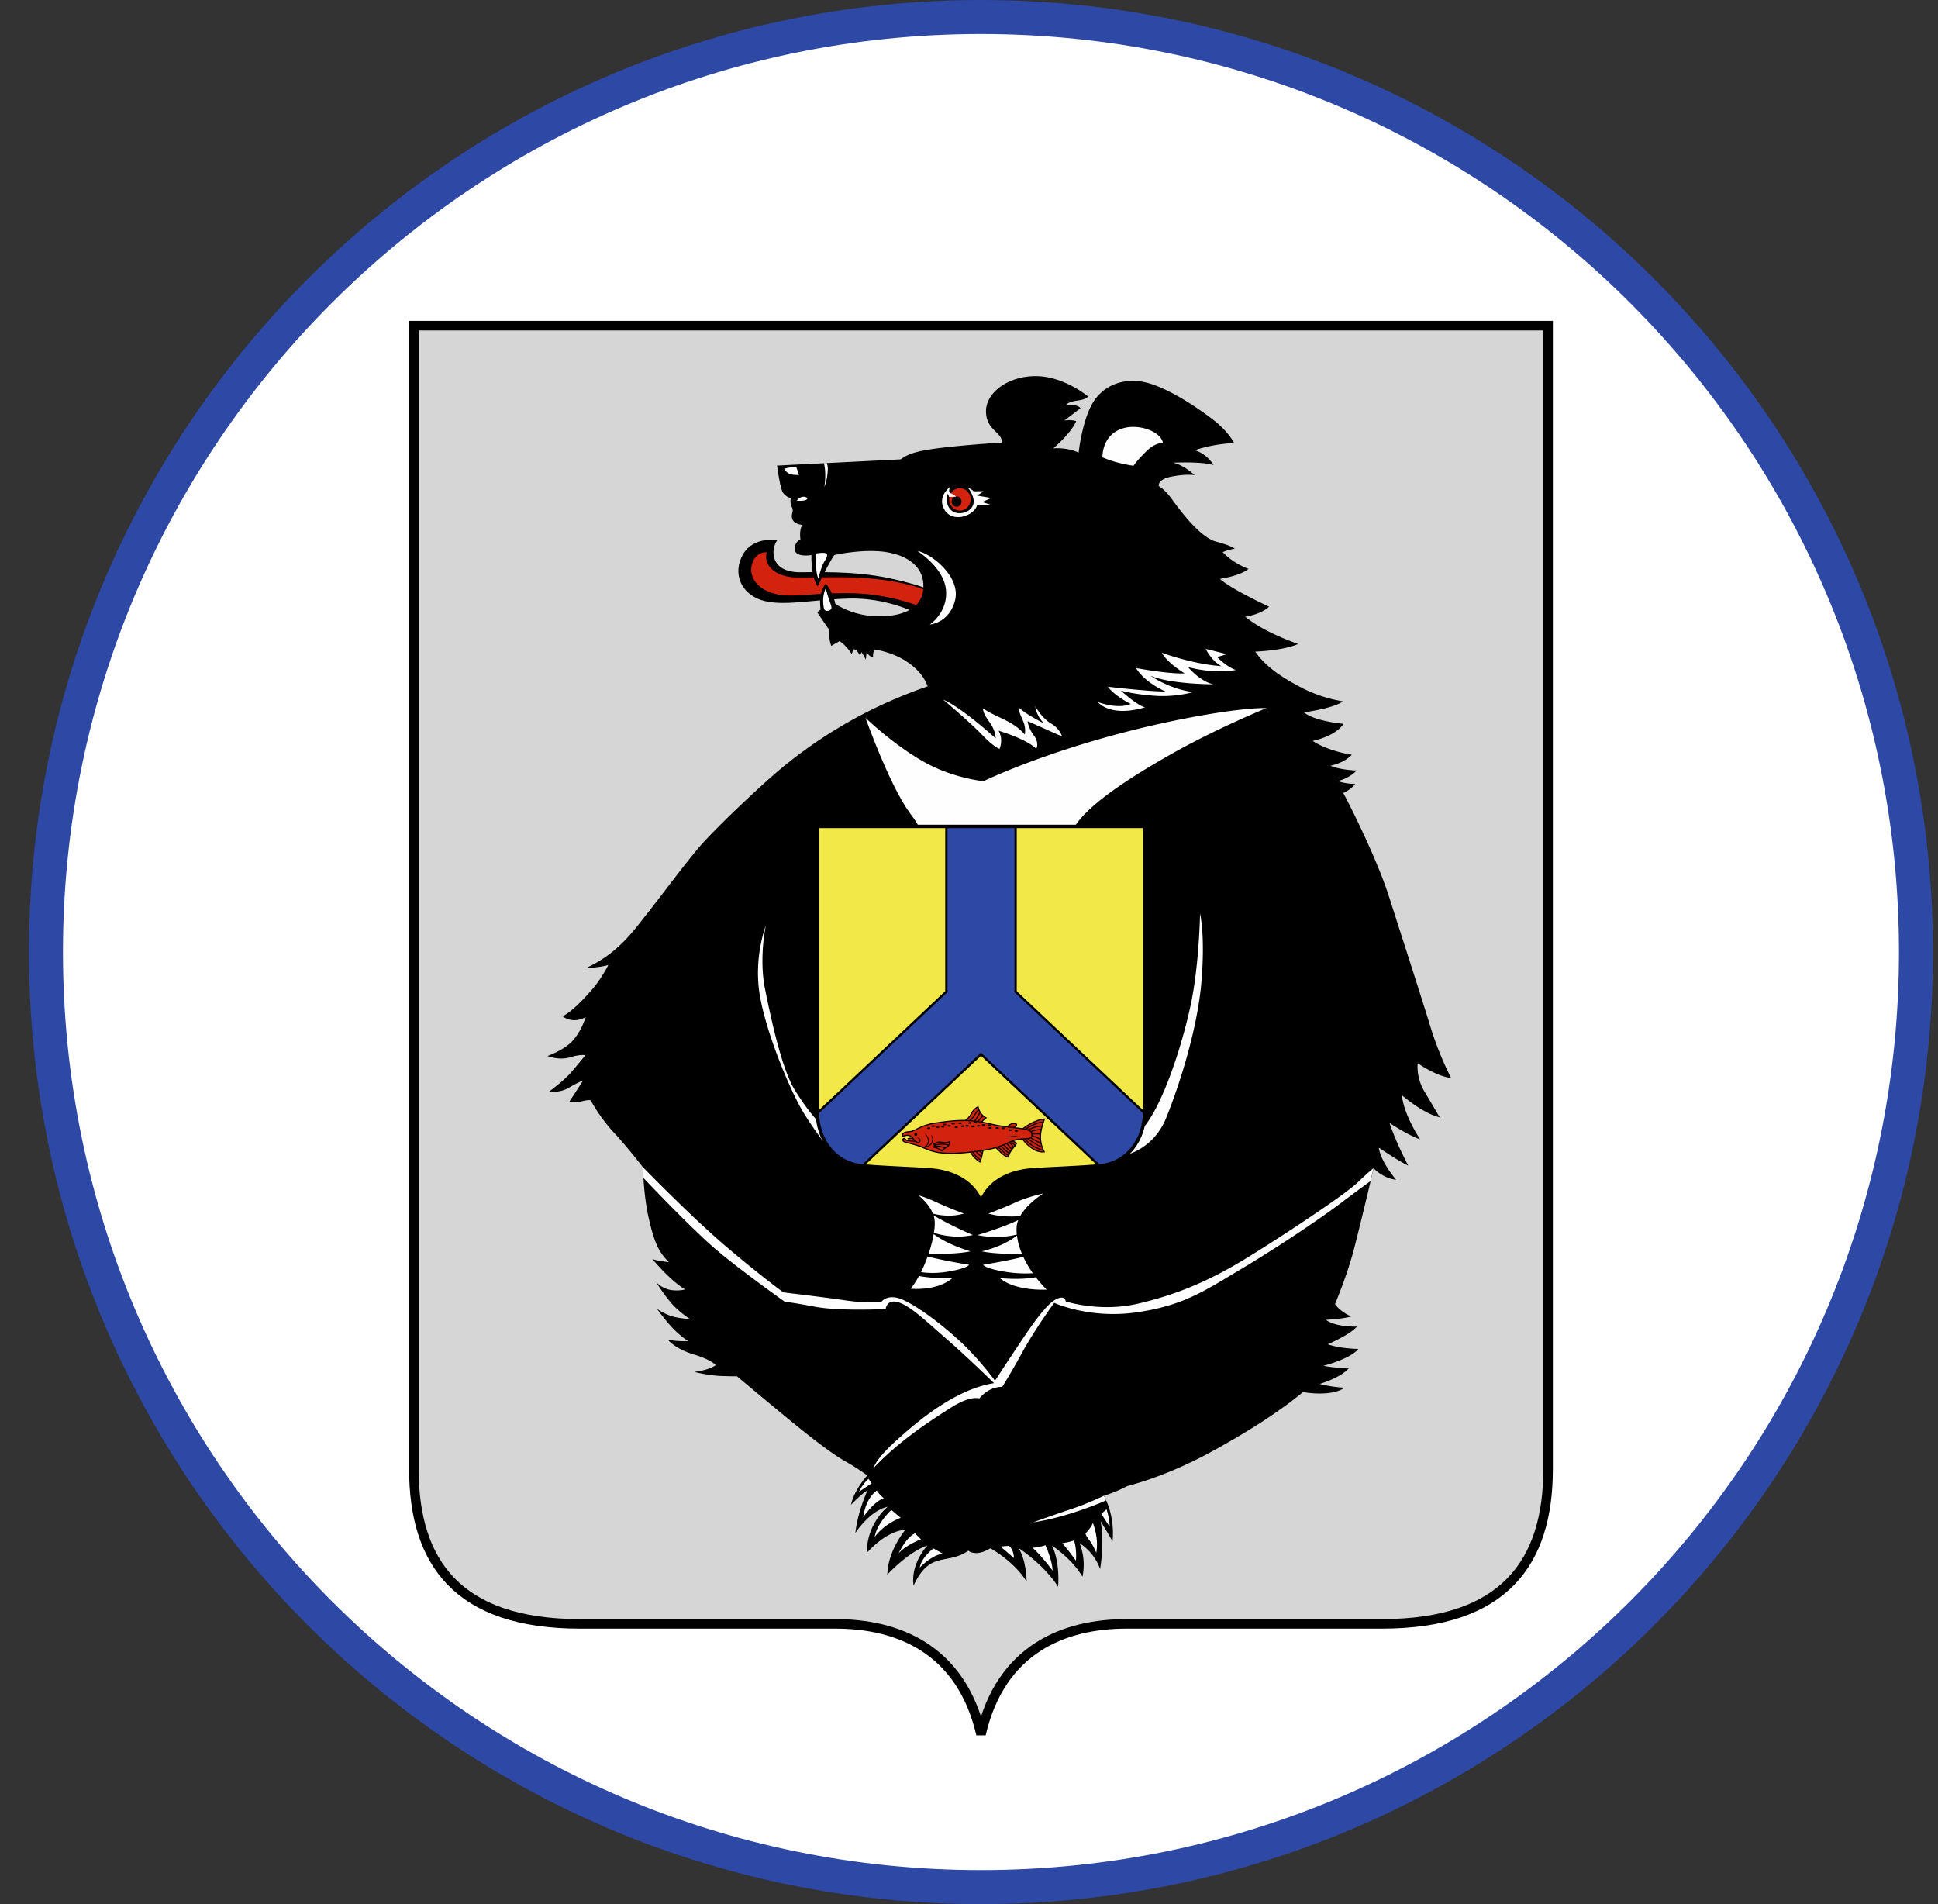
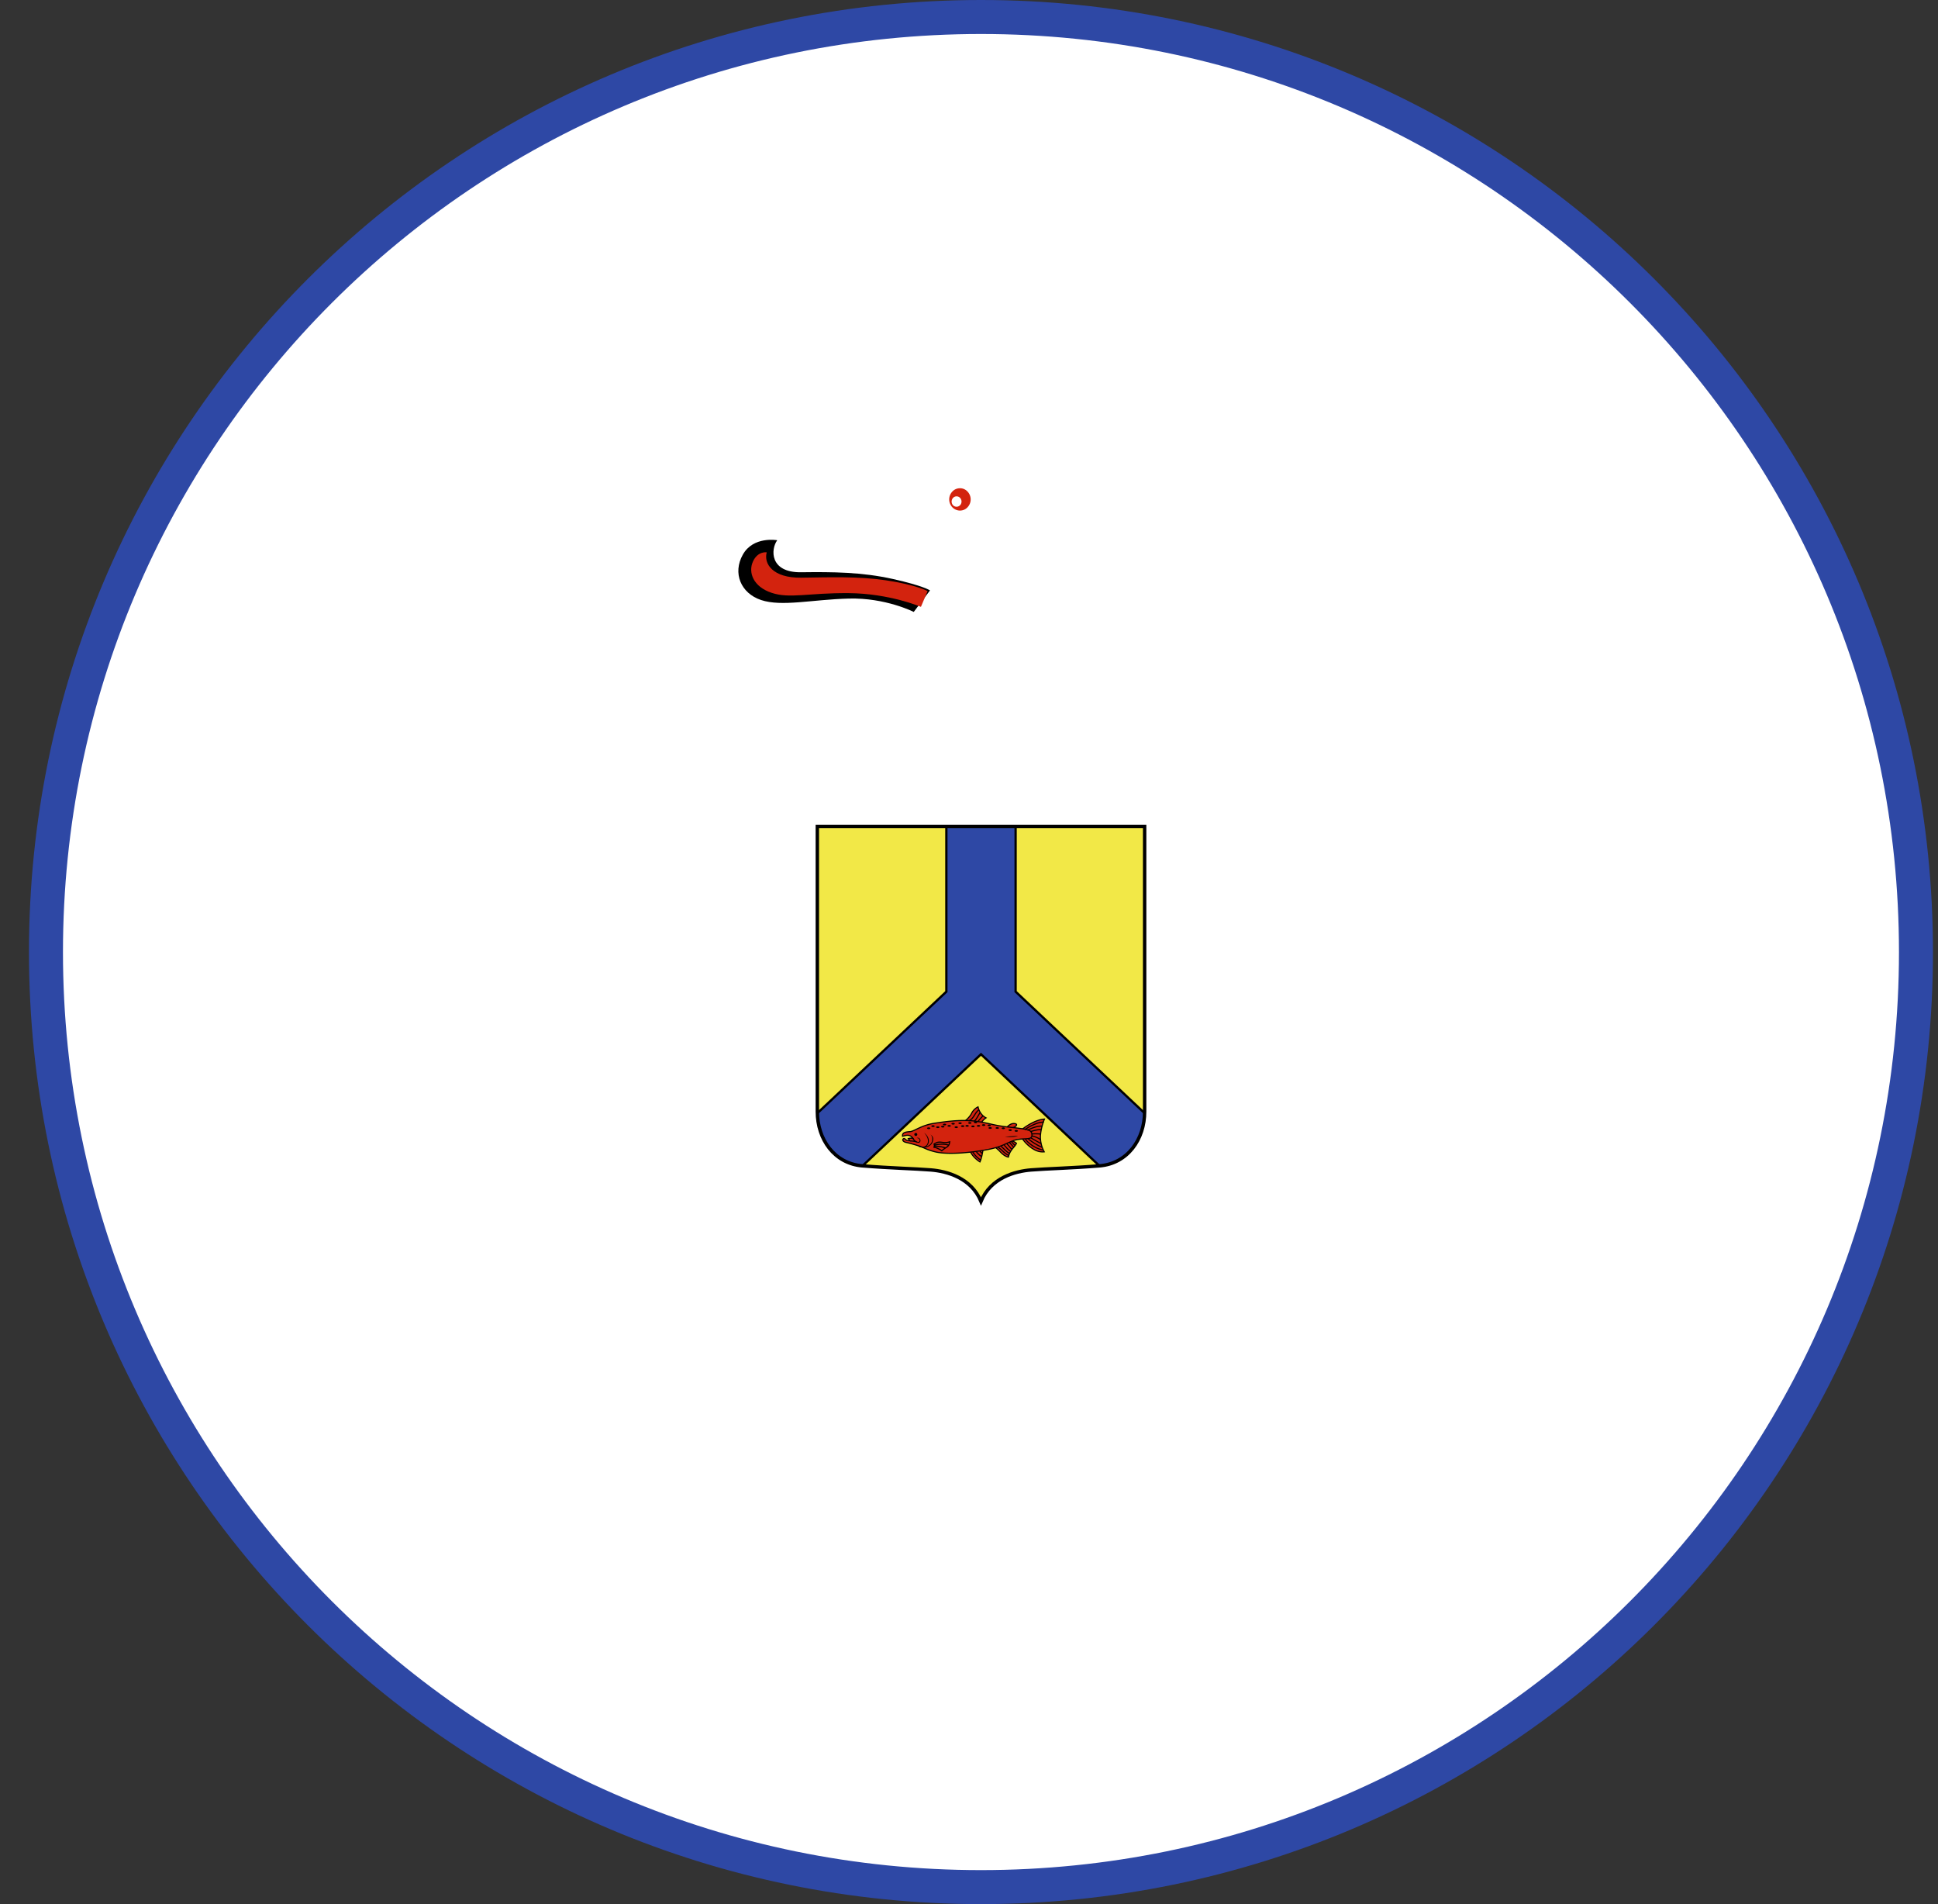
<svg xmlns="http://www.w3.org/2000/svg" width="57" height="56" fill="none" viewBox="0 0 57 56">
  <rect x="0" y="0" width="57" height="56" fill="#333333" stroke="none" />
  <g clip-path="url(#a)">
    <path fill="#fff" stroke="#2e48a5" d="M28.852.5c15.188 0 27.5 12.312 27.5 27.5s-12.312 27.5-27.5 27.5c-15.187 0-27.5-12.312-27.5-27.5S13.665.5 28.852.5Z" />
-     <path fill="#d6d6d6" stroke="#000" stroke-width=".281" d="M45.532 9.578v33.627c0 2.744-1.288 4.553-4.885 4.553h-7.514c-1.813 0-3.695.717-4.28 3.248-.586-2.53-2.469-3.248-4.281-3.248h-7.515c-3.597 0-4.884-1.81-4.884-4.553V9.578z" />
    <path fill="#000" d="M22.86 15.888c-.193.261-.231.954.702.942s1.79-.005 2.695.197c.906.202 1.096.337 1.096.337l-.478.633s-.828-.422-1.91-.393c-1.08.028-1.971.247-2.583.042-.593-.2-.841-.79-.533-1.336.309-.549 1.01-.422 1.01-.422" />
    <path fill="#d3230e" d="M23.562 16.99c.828-.011 1.683-.043 2.49.076.886.131 1.23.318 1.23.318l-.196.464s-.92-.395-2.126-.404-1.73.17-2.268-.01-.69-.598-.548-.916.407-.274.407-.274c-.095.34.183.756 1.011.746" />
-     <path fill="#000" d="M24.137 17.924c-.08-.522.15-.757.15-.757.225.253.281.59.281.59s.463.338 1.18.366c.715.028 1.333-.183 1.403-.76.07-.576-.308-.97-.996-1.11s-1.615.07-1.615.07c-.197.281-.491.928-.491.928-.21-.324-.183-.928-.183-.928-.253.042-.52 0-.491-.211.028-.211.168-.24.168-.24-.042-.323.056-.435.056-.435s-.238-.014-.294-.17c-.057-.154.056-.21-.014-.35-.07-.141-.029-.268-.029-.268s-.154-.028-.238-.169c-.085-.14-.169-.787-.169-.787l3.637-.183c.21-.155.435-.253 1.305-.352a32 32 0 0 1 1.666-.14c.028-.31-.446-.346-.463-.9-.017-.556.632-1.056 1.46-1.056.829 0 1.53.591 1.53.591s.015.085-.294.127c-.31.042-.351.14-.351.14.337-.056.435.085.435.085l-.477.365a.75.75 0 0 1 .35.015c-.154.365-.673.801-.673.801.463-.028.744.127.744.127s.098-.914.407-1.449c.309-.534.94-.787 1.615-.605.674.183 1.516.76 1.951 1.098.435.337.604.675.604.675a4.2 4.2 0 0 0-1.165.21c.365.099.561.436.561.436-.365-.112-1.193-.07-1.193-.07.323.07.632.366.632.366s-.239-.042-.674.042c-.436.085-.38.281-.38.281s.17.085.394.394c.224.31.814 1.111 1.291 1.238.478.126.548.21.548.21-.21.029-.351.1-.351.1.309.337.758.492.758.492-.253.21-.842.295-.842.295.365.323 1.446.816 1.446.816-.253.239-.702.295-.702.295.575.478 1.558.802 1.558.802-.435.197-1.263.225-1.263.225.337.492.884.816 1.432 1.097a4.1 4.1 0 0 0 1.151.366c-.28.21-1.151.323-1.151.323.323.267 1.165.338 1.165.338-.253.38-.908.501-.908.501.464.31 1.152.408 1.152.408-.24.253-.632.324-.632.324.295.126.772.14.772.14-.225.24-.548.31-.548.31.211.084.506.084.506.084-.14.183-.351.267-.351.267.21.38.997 1.955 1.348 3.052.35 1.097 1.01 3.137 1.235 3.882a9.6 9.6 0 0 0 .59 1.449c-.45-.056-.983-.436-.983-.436s-.056.408.197.83c.252.422.449.76.449.76-.478-.1-1.11-.648-1.11-.648.057.591.534 1.294.534 1.294-.323-.098-.898-.478-.898-.478.196.59.549 1.254.549 1.254-.228-.1-.864-.527-.864-.527.05.408.507.942.507.942-.394-.042-.66-.337-.66-.337s-.257 1.112-.557 2.297c-.214.848-.58 1.697-.58 1.697.154.225.477.365.477.365-.239.07-.744.099-.744.099.309.225.912.197.912.197-.196.239-.856.52-.856.52.337.127.898.14.898.14-.238.296-1.025.493-1.025.493.394.085.759.056.759.056-.239.296-.87.479-.87.479.294.084.715.112.73.112-.408.282-1.222.127-1.222.127-.506.422-1.376 1.04-2.752 1.786-1.376.745-2.415.97-2.429.985-.28.154-.674.28-.674.28.351.648.253 1.337.253 1.337-.183-.324-.351-.59-.351-.59.126.618-.014 1.406-.014 1.406-.183-.52-.604-.76-.604-.76.21.52.084.985.084.985-.323-.549-.898-.914-.898-.914.252.492.182 1.21.182 1.21-.435-.676-1.165-1.14-1.165-1.14.239.366.239.984.239.984-.394-.618-1.067-.975-1.067-.975-.436.268-.646.07-.646.07-.63.439-1.132-.016-1.61 1.027-.099-.647.407-1.181.407-1.181-.576.197-1.18.858-1.18.858.015-.717.534-1.322.534-1.322-.632.056-1.137.703-1.137.675 0-.872.617-1.35.617-1.35-.533.112-.954.773-.954.773.07-.647.359-1.256.359-1.256-.189.11-.487.427-.487.427.09-.437.477-.865.477-.865s-.298-.219-.636-.408c-.337-.188-.86-.575-1.632-1.208a176 176 0 0 1-1.565-1.3s-.099.006-.47-.008c-.373-.014-.787-.12-.787-.12.442-.049.632-.196.632-.196s-.091-.148-.646-.317c-.555-.168-.765-.436-.765-.436.309.064.603.042.603.042s-.14-.077-.379-.302c-.238-.225-.54-.647-.54-.647s.232.169.484.232c.253.063.492.07.492.07s-.197-.112-.45-.358c-.252-.246-.554-.732-.554-.732s.168.19.42.233c.254.042.436-.014.436-.014-.435-.254-.969-.9-.969-.9.099.056.492.098.492.098-.281-.281-.421-.535-.59-1.28-.168-.746-.168-1.505-.168-1.505s-.506-.654-.884-1.052a5 5 0 0 1-.655-.915s-.02-.04-.258.02-.377.02-.377.02l.407-.626s-.1.02-.398.199c-.297.179-.595.119-.595.119s.437-.318.665-.587.397-.477.397-.477-.129-.04-.456.06c-.328.099-.656-.04-.656-.04s.517-.18.765-.478.357-.666.357-.666c-.397.219-.675-.02-.675-.02.258-.15.506-.388.824-.746s.516-.766.516-.766c-.268.08-.655.09-.655.09.933-.428 1.38-1.074 1.797-1.601s1.072-1.413 1.509-1.93 1.668-1.69 2.393-2.307a13.7 13.7 0 0 1 2.58-1.7c.924-.468 1.768-.746 1.768-.746-.11-.299-.318-.547-.705-.786a2.5 2.5 0 0 0-.859-.298c-.054.099-.04.238-.04.238a.37.37 0 0 1-.193-.159l-.02.219c-.044-.08-.129-.224-.129-.224-.01.05-.045.1-.045.1-.05-.08-.109-.165-.109-.165l-.094-.02c-.005.08-.044.143-.044.143-.14-.239-.351-.38-.351-.38l-.244.141c-.084-.183-.056-.464-.056-.464-.112-.155-.357-.52-.357-.52z" />
-     <path fill="#fefefe" d="M33.314 12.555a1 1 0 0 0-.41.089c-.507.239-.478.806-.478.806.427.189.914.248.914.248s.06-.11.357-.408c.298-.298.506-.258.506-.258-.03-.261-.461-.483-.889-.477m-9 1.061-.083.004c.084.29.015.705.015.705s.09-.21.1-.507a.4.4 0 0 0-.033-.202m-.892.122s-.169-.01-.357.05c0 0 .079.149.228.169s.208.01.208.01zm.227.872c-.118-.01-.217.112-.217.112.209.03.407-.04.268-.1a.2.2 0 0 0-.051-.012m3.334 1.593s.786.492.842 1.153c.056.66-.477 1.012-.477 1.012s.576-.042.744-.717-.674-1.364-1.109-1.448m-2.774.056q-.072 0-.195.018s-.05.527.06.746c0 0 .06-.328.189-.537.096-.157.092-.224-.054-.227m.083 1.033s-.088.172-.08.395c.01.223.037.252.07.271s.14.01.17-.06-.12-.338-.16-.606m11.171 1.794c.21.394.463.506.463.506-.842-.056-1.754-.394-1.754-.394.182.324.673.605.673.605-.449.028-1.432-.155-1.432-.155.281.45.87.69.87.69-.505 0-1.698-.141-1.698-.141.225.295.674.506.674.506-.393.169-.969-.056-.969-.056s.351.464 1.39.155c-.224-.043-.716-.493-.716-.493s.38.113 1.011.155c.632.042 1.123-.112 1.123-.112-.674-.07-1.263-.479-1.263-.479.603.253 1.839.253 1.853.253-.393-.084-.744-.506-.744-.506.8.211 1.404.085 1.404.085-.281-.099-.548-.38-.548-.38l.28-.085s-.589-.154-.617-.154m-7.722 1.49s.772.648 1.137 1.027c.365.38.52.422.52.422s.126-.267-.028-.534c0 0 .828.239 1.109.534 0 0 .098-.169-.07-.394-.169-.225-.183-.422-.183-.422l1.011.45s-.056-.224-.323-.38c-.267-.154-.463-.506-.463-.506s.028.296.267.507c0 0-.548-.268-.759-.479.023.297.243.444.183.802-.36-.416-.814-.487-1.236-.773.053.348.349.447.38.886 0 0-.983-.9-1.545-1.14m9.507.25c-.734-.02-2.811.306-4.924.915-2.113.608-3.395 1.233-3.395 1.233s-.914-.08-1.807-.597c-.894-.517-1.665-1.266-1.665-1.266s.414 1.166.87 2.062c.457.895.556.795.755 1.273l4.449.014c.298-.697 1.675-1.583 2.985-2.32 1.31-.735 2.732-1.314 2.732-1.314m-1.952 6.04s-.02 1.492-.278 2.705-.874 3.123-1.49 3.7c-.615.576-.456.715-.456.715.04-.02.854-.179 1.23-1.113.378-.935.914-2.586 1.033-3.978.12-1.393-.04-2.03-.04-2.03m-12.768.354s-.38.956-.169 2.11c.21 1.153.913 2.799 1.264 3.375.35.577.73 1.04.73 1.04l-.309-.787s-.267-.253-.674-.914-.744-2.349-.87-2.968c-.127-.619-.07-1.406.028-1.856m-3.613 7.112s.003.133.012.313c.266.28 1.488 1.558 2.14 2.11.73.62 2.022 1.534 2.022 1.534s.127 0 .87.14c.745.141 2.093.07 2.093.07s.028-.309.379-.196c.35.112.772.52 1.418 1.083s1.39 1.294 1.39 1.294c-1.166.183-2.289 1.153-2.907 1.716-.605.55-.631.773-.631.773.772-.815 1.699-1.406 2.274-1.772.576-.365.828-.267.828-.267.323-.38.674-.338.674-.338s.225-.351.604-1.04c.38-.69.927-1.435.927-1.435s1.032.479 2.415.281c1.382-.198 2.007-.633 3.046-1.252 1.04-.618 2.303-1.462 2.92-1.926.505-.379.805-.599.922-.684l.09-.38s-.14.107-.478.43c-.337.324-1.951 1.407-3.2 2.18-1.187.735-2.163 1.124-3.272 1.38-1.11.254-2.106-.071-2.106-.071s0-.155-.197-.099c-.196.056-.463.31-.969 1.055-.505.746-.912 1.378-.912 1.378s-.463-.646-1.081-1.209-1.348-1.083-1.727-1.21c-.38-.126-.534.099-.534.099s-.365.056-1.039-.042c-.674-.099-1.841-.236-1.841-.236s-.636-.458-1.668-1.333-2.462-2.346-2.462-2.346m11.774.769s-.463.098-.828.267-.787.324-.787.324c.346.102.72.093.933.075.213-.38.682-.666.682-.666m-3.673.056s.298.225.424.536c.169.045.53.111.91-.001 0 0-.422-.155-.787-.324s-.547-.211-.547-.211m.441.584a.7.7 0 0 1 .036.176c.006.09-.002.208-.023.34.18.06.633.177 1.146.067 0 0-.747-.323-1.159-.583m2.495.14c-.458.227-1.2.443-1.2.443a2.6 2.6 0 0 0 1.156-.015 1.3 1.3 0 0 1-.005-.224.7.7 0 0 1 .049-.204m-2.488.414c-.03.176-.082.376-.152.583.332.005.883 0 1.234-.075 0 0-.663-.185-1.082-.508m2.448.04c-.41.337-1.034.468-1.034.468.335.072.847.08 1.184.076a2 2 0 0 1-.15-.543m-2.627.617q-.082.233-.194.46c.137.022.426.051.823-.019.562-.098.59-.197.59-.197s-.741-.116-1.219-.244m2.814.01c-.479.124-1.18.234-1.18.234s.029.099.59.197c.403.071.72.062.87.051a3 3 0 0 1-.28-.482m-3.068.564q-.109.201-.24.374s.758.084 1.222-.31c0 0-.544.023-.982-.064m3.436.038c-.446.087-1.056.026-1.056.026.464.394 1.376.338 1.376.338a4 4 0 0 1-.32-.364m-4.92 5.929c-.17.147-.282.38-.282.38l.373-.247zm.245.344s-.323.197-.4.781c0 0 .309-.457.604-.556 0 0-.127-.098-.204-.225m6.676.153s-.459.224-.935.383-1.142.397-1.142.397.447-.05 1.162-.278c.501-.16.826-.297.981-.367a2 2 0 0 0-.066-.135m.08.398-.155.134.246.38c-.007-.275-.092-.514-.092-.514m-6.328.019s-.421.38-.491.795c.294-.401.765-.563.765-.563zm5.927.382c-.042.127-.217.31-.217.31s0 .056.112.197c.112.14.204.372.204.372s.042-.21.007-.457a2 2 0 0 0-.106-.422m-5.232.307c-.267.12-.484.59-.484.59.217-.252.66-.414.66-.414zm4.678.207c-.12.049-.351.084-.351.084.084.07.407.513.407.513.028-.352-.056-.597-.056-.597m-.843.14c-.105.05-.379.078-.379.078.197.154.59.667.59.667-.007-.295-.21-.745-.21-.745m-1.074.021s-.224.014-.245.021l.393.338s0-.246-.148-.359m-2.22.075s-.358.267-.4.563c0 0 .33-.359.674-.408z" />
    <path fill="#f2e847" d="M33.666 24.305v8.388c0 .81-.498 1.53-1.33 1.595-.832.067-1.54.082-2.01.12s-1.186.23-1.474.924c-.288-.694-1.003-.887-1.473-.924s-1.178-.053-2.01-.12c-.832-.066-1.33-.785-1.33-1.595v-8.388z" />
    <path fill="#2e48a5" stroke="#000" stroke-width=".067" d="M27.834 24.305v4.86l-3.793 3.573c.018.791.512 1.486 1.328 1.55l3.484-3.282 3.483 3.282c.816-.064 1.31-.759 1.328-1.55l-3.793-3.574v-4.86z" />
    <path fill="#d3230e" stroke="#000" stroke-width=".033" d="M28.346 32.997s.159-.113.229-.253.191-.19.191-.19.038.22.235.323c0 0-.116.072-.16.186s-.495-.066-.495-.066Zm1.256.173s.091-.129.216-.127c.126.002.093.075-.007.115s-.209.012-.209.012Zm1.117-.258s-.109.255-.118.511a.9.9 0 0 0 .112.452s-.126.02-.27-.051a1.06 1.06 0 0 1-.386-.353c-.061-.11.01-.261.01-.261s.338-.277.652-.298Zm-1.034.616s.15.039.212.098c-.07.135-.194.192-.237.404 0 0-.099-.007-.227-.14a1.3 1.3 0 0 0-.206-.182zm-.773.28s-.025.219-.09.364c0 0-.228-.135-.302-.35z" />
    <path fill="#d3230e" stroke="#000" stroke-width=".033" d="M26.762 33.282c.136-.011.328-.187.72-.247.393-.06.845-.119 1.272-.052s.427.111.987.173.612.084.61.24-.29.046-.572.16c-.283.113-.366.2-.929.287s-1.058.1-1.33.036c-.273-.064-.333-.126-.505-.18a4 4 0 0 0-.364-.1c-.104-.022-.117-.088-.076-.11.05-.029.044.07.183.057l-.043-.06c.073-.017.086-.013.139-.007-.098-.124-.186-.093-.308-.062-.014-.108.08-.125.216-.136Z" />
    <path stroke="#000" stroke-width=".033" d="M26.854 33.49c.034.046.056.078.123.102-.102-.043-.219-.035-.219-.035m.726.12s.223-.063.425.003m-.43.026s.19.003.325.054m.807.125s.097.15.236.233m-.132-.25s.072.105.163.147m-.056-.16s.032.049.073.064m.457-.177c.134.075.168.176.325.243m.02-.06c-.11-.058-.156-.131-.256-.215m.093-.031c.076.073.103.135.2.184m.03-.062c-.063-.051-.084-.104-.151-.162m.081-.035c.048.05.075.089.124.139m.034-.055-.103-.11m.392-.355s.321-.231.558-.22m-.481.236s.242-.129.434-.122m-.342.164s.19-.07.31-.057m-.275.125s.16-.012.263.004m-.258.054s.164.033.255.113m-.28-.053s.16.095.296.168m-.378-.14s.179.151.406.248m-.495-.242s.177.25.527.323m-2.19-.855c.16-.08.154-.206.291-.325m-.127.335c.08-.083.11-.164.17-.26m-.07.275s.071-.094.154-.174m-1.436.826c.187-.128.242.01.46-.065-.015.164-.11.145-.234.263 0 0-.098-.08-.228-.104 0 0 .022-.047.002-.094Z" />
    <path fill="#000" d="M27.41 33.567c-.017.072-.09.132-.169.15a.2.2 0 0 0 .076-.125c.013-.086-.023-.192-.136-.276.09.099.121.196.11.272-.012.076-.064.13-.134.138a.4.4 0 0 1-.137-.029l-.01.024q.076.03.147.031c.127.004.243-.065.277-.176s.004-.155-.071-.215c.066.066.063.135.047.206m2.532-.161c-.107.003-.385.026-.385.026s.242.033.385-.026m-2.898.117c.01.021 0 .046-.012.054s-.027.012-.05.003l-.01.024a.08.08 0 0 0 .075-.005c.019-.014.038-.052.014-.095q-.037-.063-.103-.032c.071-.001.076.029.086.05M26.979 33.365a.043.043 0 1 1-.087-.001.043.043 0 0 1 .087.001M27.363 33.183q0 .01-.014.017a.1.1 0 0 1-.035.007.1.1 0 0 1-.034-.008q-.015-.008-.014-.018t.015-.017a.1.1 0 0 1 .034-.007q.02 0 .034.008t.014.018M27.49 33.12q0 .01-.014.018a.1.1 0 0 1-.035.007.1.1 0 0 1-.034-.008q-.015-.008-.014-.018t.014-.018a.1.1 0 0 1 .035-.006q.02 0 .034.008.015.006.014.017M27.63 33.152q0 .01-.014.017a.1.1 0 0 1-.035.007.1.1 0 0 1-.034-.008q-.015-.008-.014-.018t.015-.017a.1.1 0 0 1 .034-.007q.02 0 .034.008t.015.018M27.777 33.136q0 .01-.015.018a.1.1 0 0 1-.034.006.1.1 0 0 1-.035-.008q-.014-.006-.014-.018 0-.01.015-.017a.1.1 0 0 1 .035-.007q.02 0 .034.008t.014.018M27.83 33.074q0 .01-.014.017a.1.1 0 0 1-.035.007.1.1 0 0 1-.034-.008q-.014-.008-.014-.018t.014-.018a.1.1 0 0 1 .035-.006q.02 0 .035.008.014.008.013.018M27.965 33.113q0 .01-.014.017a.1.1 0 0 1-.035.007.1.1 0 0 1-.034-.008q-.015-.008-.014-.018t.015-.017a.1.1 0 0 1 .034-.007q.02 0 .034.008t.014.018M28.082 33.05q0 .01-.015.018a.1.1 0 0 1-.035.006.1.1 0 0 1-.034-.008q-.014-.006-.014-.018 0-.01.015-.017a.1.1 0 0 1 .034-.007q.02 0 .035.008.014.008.014.018M28.173 33.152q0 .01-.014.017a.1.1 0 0 1-.035.007.1.1 0 0 1-.034-.008q-.015-.008-.014-.018t.015-.017a.1.1 0 0 1 .034-.007q.02 0 .035.008.014.008.013.018M28.363 33.12q0 .01-.015.018a.1.1 0 0 1-.034.007.1.1 0 0 1-.035-.008q-.014-.008-.014-.018t.015-.018a.1.1 0 0 1 .034-.006q.02 0 .035.008.014.006.014.017M28.286 33.035q0 .01-.015.017a.1.1 0 0 1-.034.007.1.1 0 0 1-.035-.008q-.014-.008-.014-.018t.015-.018a.1.1 0 0 1 .034-.006q.02 0 .035.008.014.007.014.018M28.493 33.113q0 .01-.014.017a.1.1 0 0 1-.035.007.1.1 0 0 1-.034-.008q-.015-.008-.014-.018t.014-.017a.1.1 0 0 1 .035-.007q.02 0 .034.008t.014.018M28.665 33.128q0 .01-.014.018a.1.1 0 0 1-.035.007.1.1 0 0 1-.034-.008q-.015-.008-.014-.018t.014-.018a.1.1 0 0 1 .035-.007q.02.001.034.008.015.008.014.018M28.573 33.027q0 .01-.014.017a.1.1 0 0 1-.035.007.1.1 0 0 1-.034-.008q-.014-.008-.014-.018t.015-.017a.1.1 0 0 1 .034-.007q.02 0 .034.008t.014.018M28.828 33.113q0 .01-.015.017a.1.1 0 0 1-.035.007.1.1 0 0 1-.034-.008q-.015-.008-.014-.018t.015-.017a.1.1 0 0 1 .034-.007q.02 0 .035.008.014.008.014.018M28.98 33.09q0 .01-.015.017a.1.1 0 0 1-.035.007.1.1 0 0 1-.034-.008q-.014-.008-.014-.018t.015-.018a.1.1 0 0 1 .034-.007q.02 0 .035.008.014.008.014.018M29.171 33.175q0 .01-.014.018a.1.1 0 0 1-.035.006.1.1 0 0 1-.034-.008q-.015-.006-.014-.018 0-.01.014-.017a.1.1 0 0 1 .035-.007q.02 0 .034.008t.014.018M29.38 33.175q0 .01-.014.018a.1.1 0 0 1-.035.006.1.1 0 0 1-.034-.008q-.015-.006-.014-.018 0-.01.014-.017a.1.1 0 0 1 .035-.007q.02 0 .034.008t.014.018M29.76 33.238q0 .01-.014.017a.1.1 0 0 1-.035.007.1.1 0 0 1-.034-.008q-.014-.008-.014-.018t.015-.017a.1.1 0 0 1 .034-.007q.02 0 .035.008.014.008.014.018M29.938 33.261q0 .01-.014.018a.1.1 0 0 1-.035.006.1.1 0 0 1-.034-.008q-.015-.007-.014-.018t.014-.017a.1.1 0 0 1 .035-.007q.02 0 .034.008t.014.018M29.558 33.183q0 .01-.015.017a.1.1 0 0 1-.034.007.1.1 0 0 1-.035-.008q-.014-.008-.014-.018t.015-.017a.1.1 0 0 1 .034-.007q.02 0 .035.008.014.008.014.018M29.142 33.097q0 .01-.015.017a.1.1 0 0 1-.034.007.1.1 0 0 1-.035-.008q-.014-.008-.014-.018t.015-.017a.1.1 0 0 1 .034-.007q.02 0 .035.008.014.008.014.018M28.74 33.011q0 .01-.014.018a.1.1 0 0 1-.035.006.1.1 0 0 1-.034-.008q-.014-.006-.014-.018 0-.01.015-.017a.1.1 0 0 1 .034-.007q.02 0 .035.008.014.008.014.018" />
    <path stroke="#000" stroke-width=".1" d="M24.039 24.305v8.388c0 .81.498 1.53 1.33 1.595.832.067 1.54.082 2.01.12s1.185.23 1.473.924c.288-.694 1.003-.887 1.474-.924.47-.038 1.178-.053 2.01-.12.831-.066 1.33-.785 1.33-1.595v-8.388z" />
    <path fill="#d3230e" d="M28.223 14.36a.3.3 0 0 0-.216.1.336.336 0 0 0 .004.46c.06.061.14.096.223.096a.3.3 0 0 0 .222-.096.336.336 0 0 0 0-.464.3.3 0 0 0-.222-.097zm-.091.238h.002q.061 0 .104.045a.16.16 0 0 1 .042.107c0 .04-.015.08-.042.108a.142.142 0 0 1-.238-.05.16.16 0 0 1 .03-.164.14.14 0 0 1 .102-.046" />
-     <path fill="#fff" d="M27.936 14.328s-.393.284-.15.676c.23.368.835.19.954-.139l.427-.01-.278-.09.268-.119-.417-.07s.199-.129.179-.129h-.288s-.07-.08-.15-.089c0 0 .249.308.12.537-.13.229-.516.269-.665.07-.158-.21-.06-.448-.06-.448l.04.1.208-.01s-.07-.06-.139-.09c-.07-.03-.089-.06-.05-.189" />
  </g>
  <defs>
    <clipPath id="a">
      <path fill="#fff" d="M.852 0h56v56h-56z" />
    </clipPath>
  </defs>
</svg>